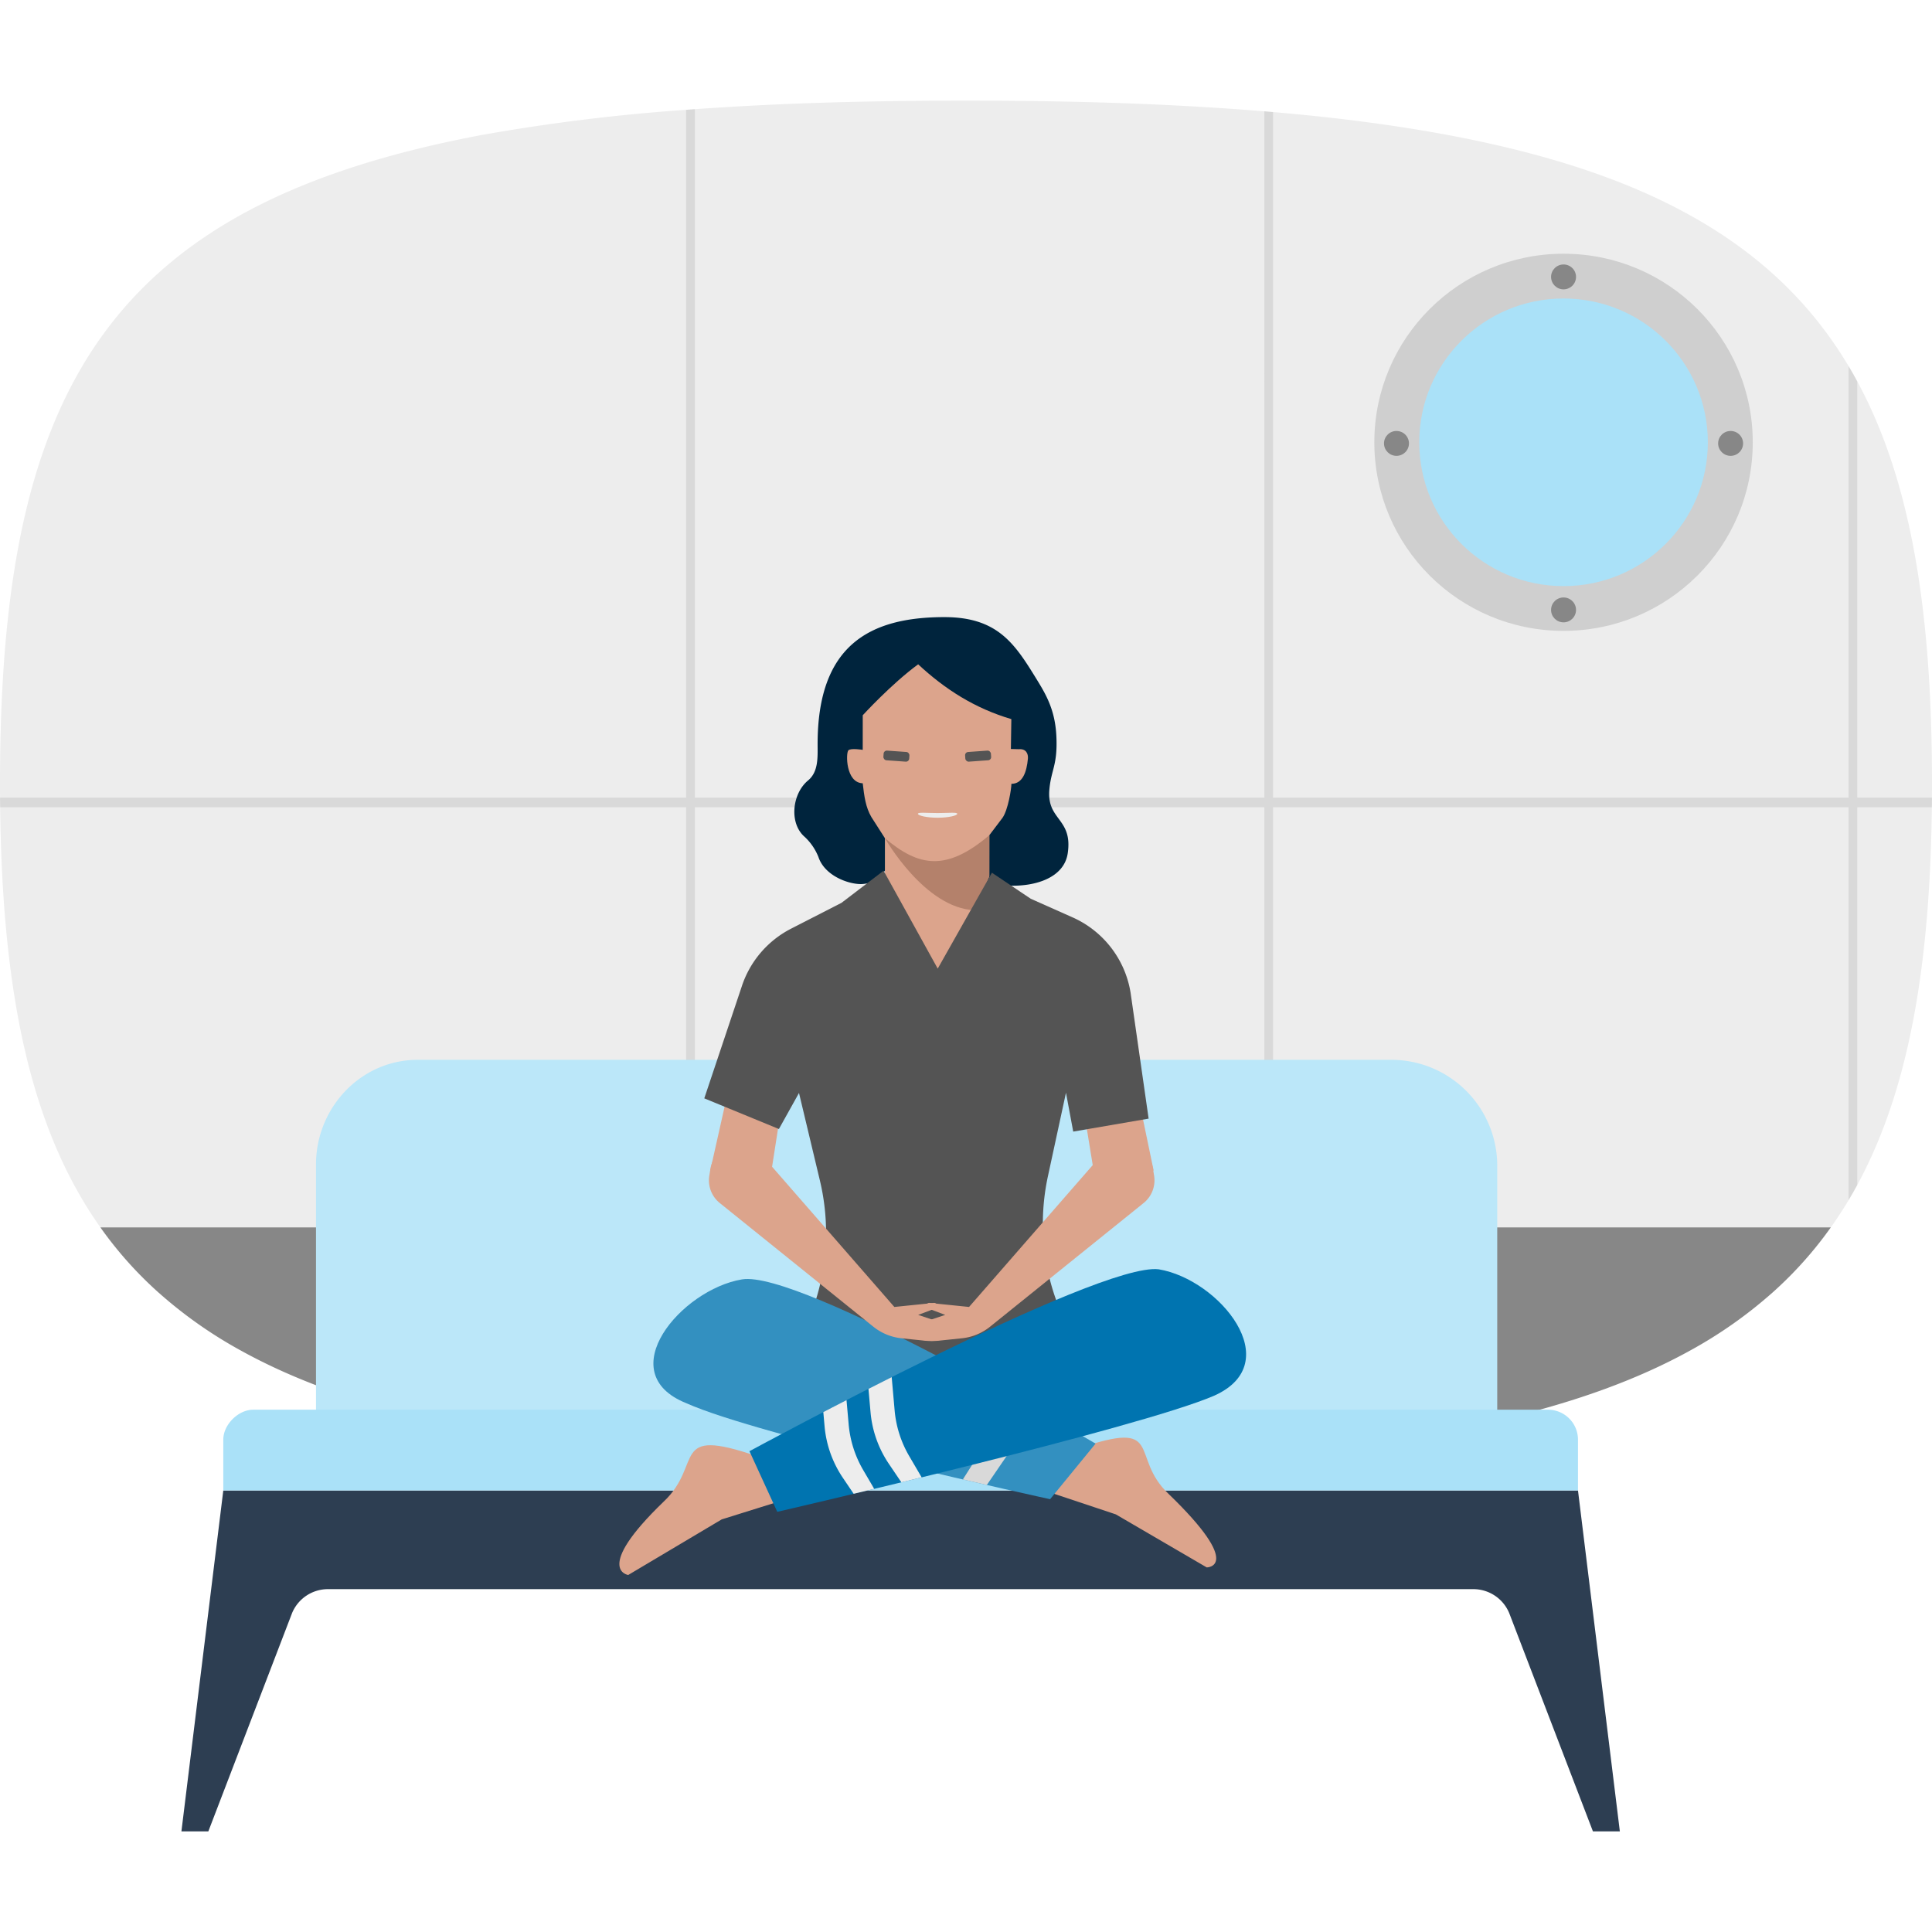
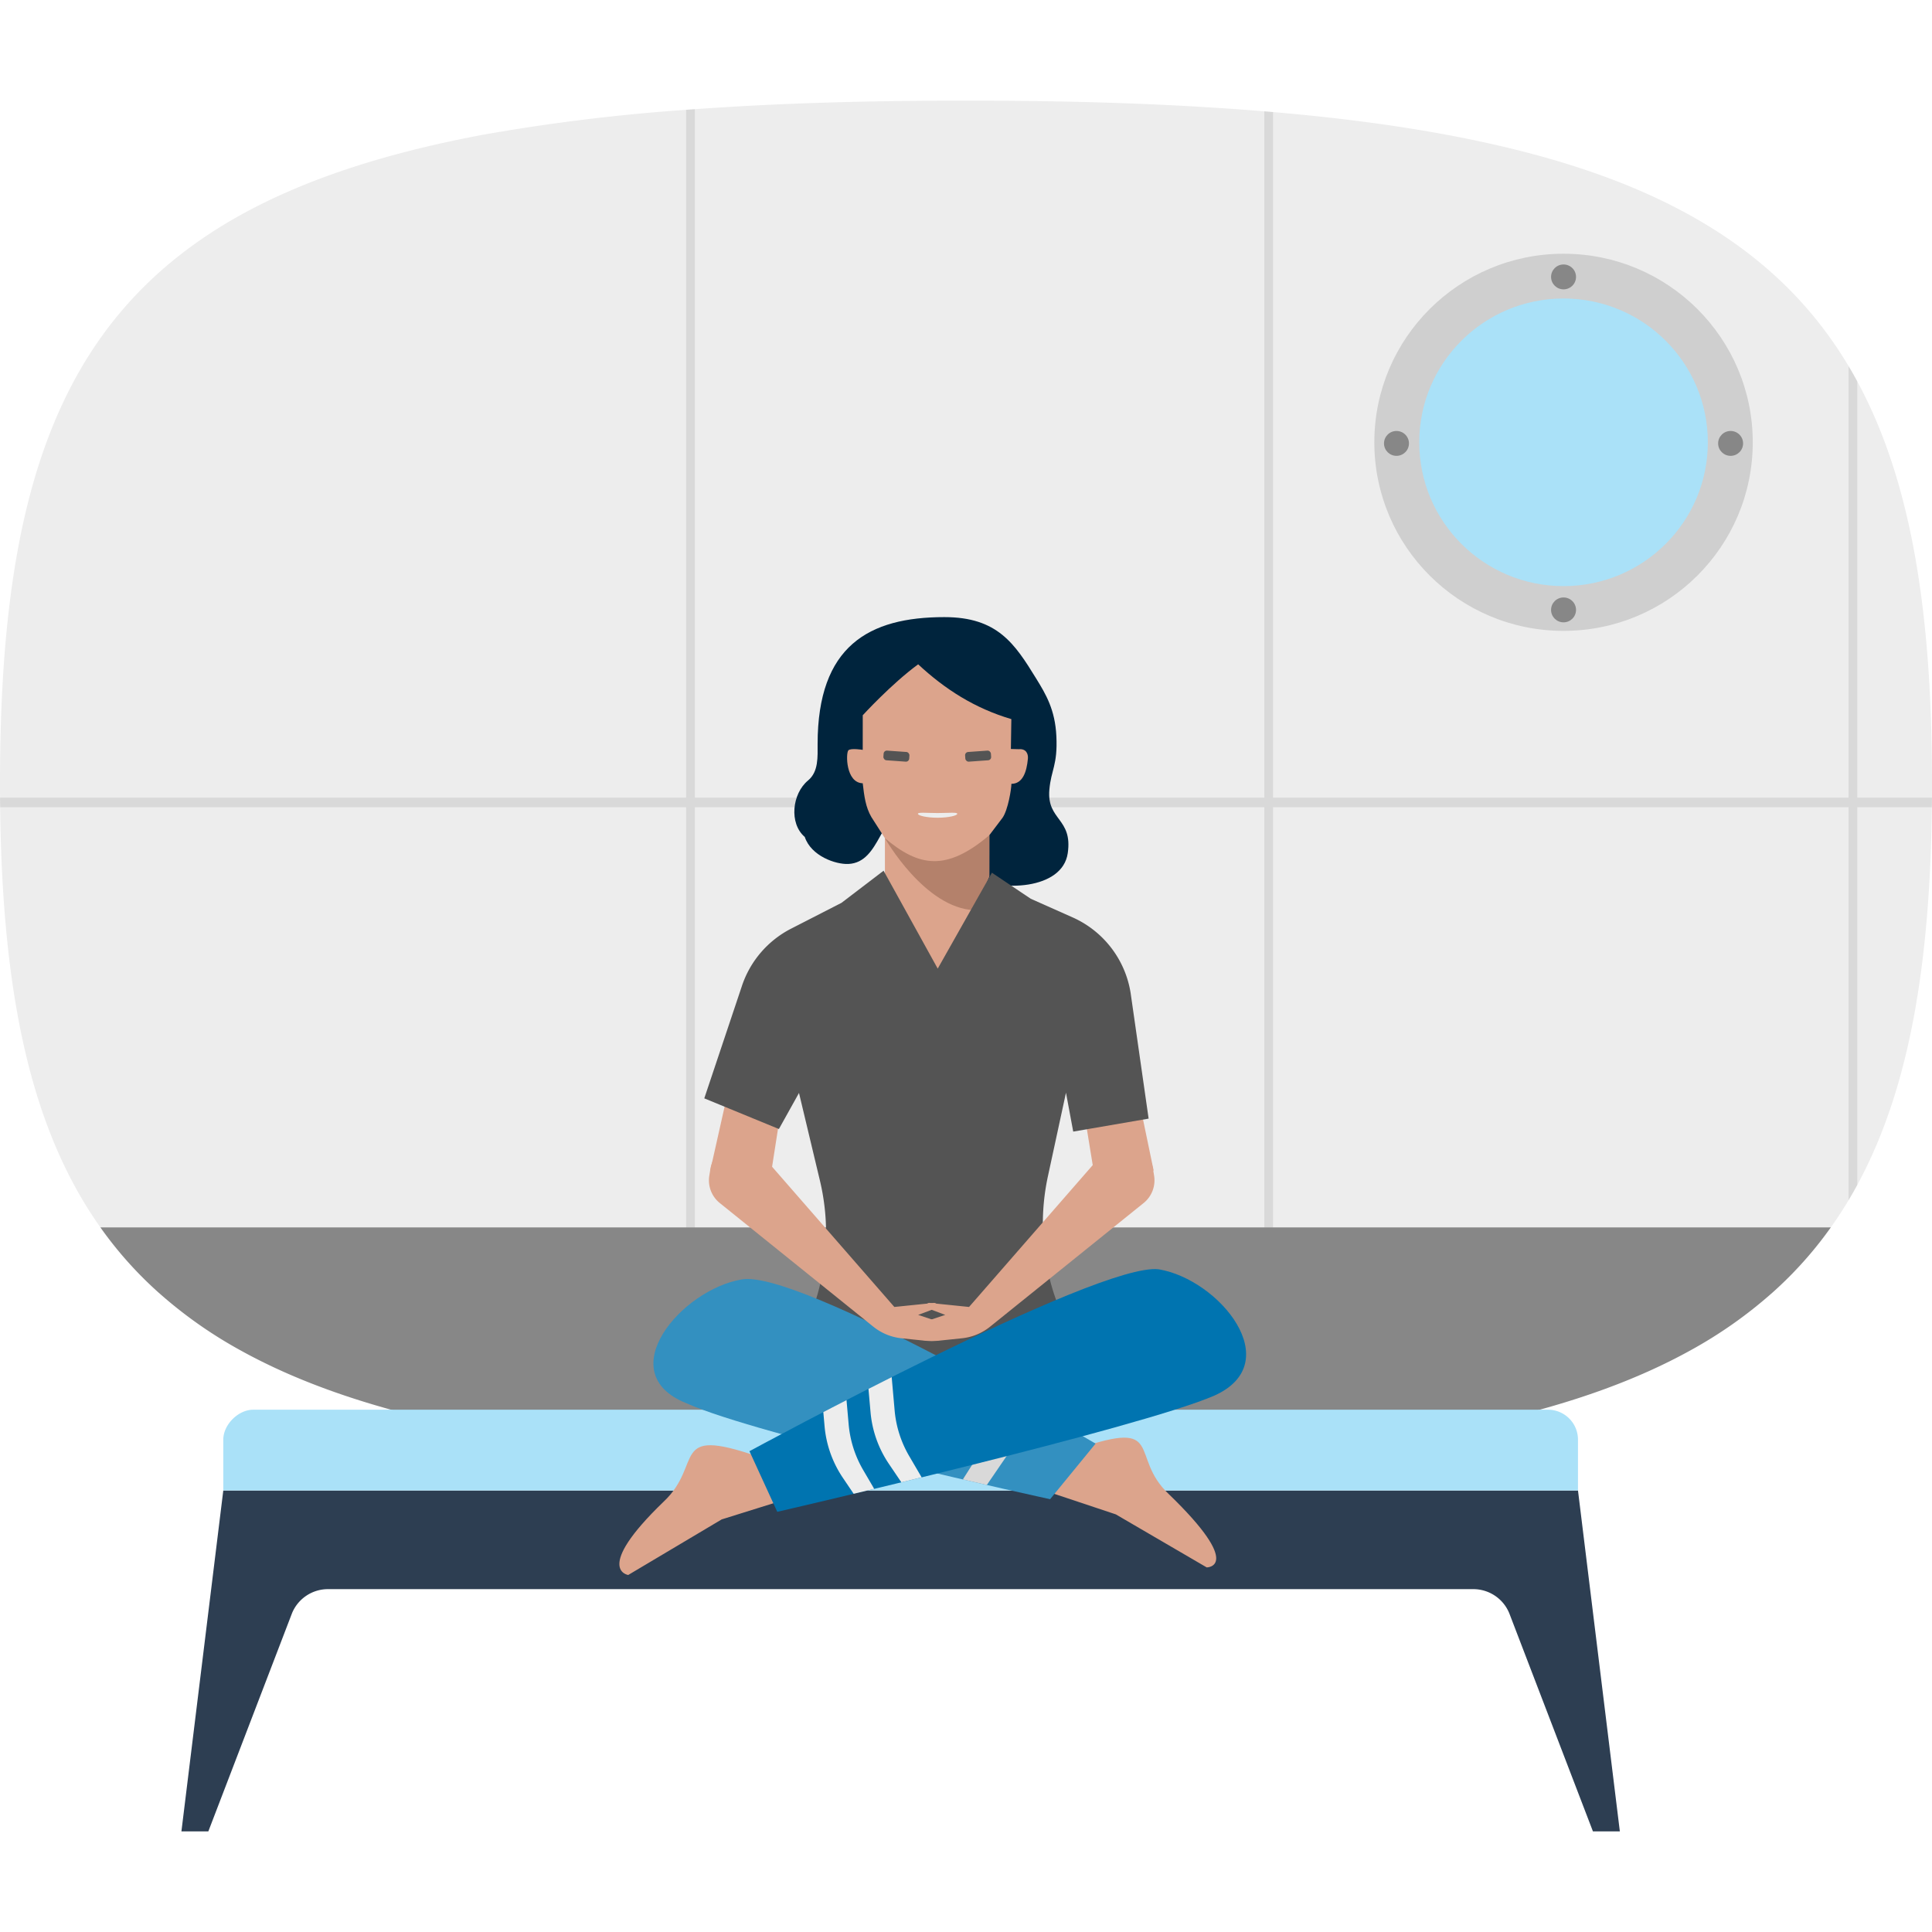
<svg xmlns="http://www.w3.org/2000/svg" viewBox="0 0 566.468 507.458" width="96" height="96">
  <defs>
    <clipPath id="a">
      <path fill="#3390c0" d="M321.226 393.768s-86.665-51.11-103.701-48.146c-17.777 2.962-38.518 27.406-16.296 36.295 21.48 9.63 106.664 28.147 106.664 28.147z" />
    </clipPath>
    <clipPath id="b">
      <path fill="#0074b0" d="M219.747 395.99s102.22-55.554 119.997-53.331c17.777 2.963 37.777 27.406 16.296 37.036-22.222 9.63-128.145 34.073-128.145 34.073z" />
    </clipPath>
  </defs>
  <g data-name="Layer 2">
    <g data-name="Layer 1">
      <path fill="#ededed" d="M566.468 200.049c0 1.449-.01 2.88-.01 4.31l-.027 2.814c-.558 46.376-6.65 82.73-21.874 110.752q-1.226 2.271-2.545 4.468-2.452 4.11-5.22 7.978a113.783 113.783 0 0 1-17.146 19.153H46.543a113.52 113.52 0 0 1-17.1-19.153C8.602 300.965.67 260.784.038 207.173l-.028-2.814c0-1.43-.009-2.861-.009-4.31C0 115.6 16.756 63.318 70.73 33.429c18.771-10.357 42.094-18.02 70.803-23.407a564.662 564.662 0 0 1 59.64-7.328c.845-.065 1.7-.13 2.554-.186q4.25-.307 8.61-.567C233.895.594 257.385 0 283.15 0s49.256.594 70.72 1.941q8.639.516 16.83 1.198c.855.065 1.7.14 2.555.214 18.8 1.607 35.89 3.845 51.429 6.753 28.71 5.387 52.032 13.05 70.804 23.49 20.452 11.34 35.601 25.923 46.524 44.248q1.324 2.202 2.545 4.477c15.957 29.434 21.911 68.045 21.911 117.728z" />
      <g style="mix-blend-mode:multiply" fill="#878787" opacity=".2">
        <path d="M373.255 3.353v345.363h-2.554V3.139c.854.065 1.7.14 2.554.214zM544.557 82.321v235.604q-1.226 2.271-2.545 4.468V77.844q1.324 2.202 2.545 4.477zM203.727 2.508v346.208h-2.554V2.694c.845-.065 1.7-.13 2.554-.186z" />
        <path d="M566.458 204.359l-.027 2.814H.037l-.028-2.814z" />
      </g>
      <ellipse cx="458.436" cy="100.181" fill="#cfcfcf" rx="55.477" ry="55.289" />
      <ellipse cx="458.436" cy="100.181" fill="#aae1f8" rx="42.308" ry="42.165" />
      <ellipse cx="458.436" cy="51.685" fill="#878787" rx="3.659" ry="3.647" />
      <ellipse cx="409.452" cy="100.503" fill="#878787" rx="3.659" ry="3.647" />
      <ellipse cx="507.42" cy="100.503" fill="#878787" rx="3.659" ry="3.647" />
      <ellipse cx="458.436" cy="149.32" fill="#878787" rx="3.659" ry="3.647" />
      <path fill="#878787" d="M536.792 330.371a113.783 113.783 0 0 1-17.146 19.153 130.985 130.985 0 0 1-23.991 16.895c-15.679 8.684-34.45 15.446-56.798 20.573q-6.77 1.56-14.006 2.917c-20.713 3.873-44.203 6.566-70.813 8.164-21.549 1.347-45.039 1.941-70.804 1.941q-38.648 0-70.813-1.94c-26.602-1.599-50.091-4.209-70.804-8.082q-7.44-1.393-14.406-3c-22.227-5.118-40.868-11.842-56.398-20.406a130.252 130.252 0 0 1-24.27-17.062 113.52 113.52 0 0 1-17.1-19.153z" />
-       <path fill="#bbe7f9" d="M438.994 385.58v-73.652a31.067 31.067 0 0 0-30.689-30.689H122.463c-16.66 0-29.812 14.03-29.812 30.69v73.652" />
      <path fill="#2d3e52" d="M53.194 507.458h7.891l24.551-64.007a11.393 11.393 0 0 1 10.522-7.015H431.98a11.393 11.393 0 0 1 10.522 7.015l24.55 64.007h7.892l-12.275-99.957H65.47z" />
      <path fill="#aae1f8" d="M462.668 407.501v-14.906a8.786 8.786 0 0 0-8.768-8.768H74.238c-4.384 0-8.768 4.384-8.768 8.768v14.906" />
      <path fill="#dca48c" d="M214.253 286.938l-5.989 26.708 5.897 7.276 11.771-5.463 4.127-26.495-15.806-2.026zM331.558 281.512l6.679 32.128-5.463 3.649-12.24-4.311-4.361-26.75 15.385-4.716z" />
-       <path fill="#00243d" d="M283.714 227.355c9.916 4.872 27.788 3.979 29.35-6.687 1.514-10.336-6.186-9.581-5.389-18.627.522-5.937 2.455-7.137 2.058-15.663-.365-7.838-3.122-12.38-5.89-16.884-6.322-10.28-11.349-18.055-26.936-18.058-22.18-.006-37.172 8.461-37.181 37.208 0 3.71.314 8.114-2.794 10.68-4.691 3.874-5.632 12.587-.97 16.568a16.279 16.279 0 0 1 4.008 5.888c1.865 5.593 9.032 8.088 12.772 7.92 9.638-.43 9.198-15.747 17.721-15.746l7.763 8.273c-.001 2.834-2.786 1.061 5.488 5.128" />
+       <path fill="#00243d" d="M283.714 227.355c9.916 4.872 27.788 3.979 29.35-6.687 1.514-10.336-6.186-9.581-5.389-18.627.522-5.937 2.455-7.137 2.058-15.663-.365-7.838-3.122-12.38-5.89-16.884-6.322-10.28-11.349-18.055-26.936-18.058-22.18-.006-37.172 8.461-37.181 37.208 0 3.71.314 8.114-2.794 10.68-4.691 3.874-5.632 12.587-.97 16.568c1.865 5.593 9.032 8.088 12.772 7.92 9.638-.43 9.198-15.747 17.721-15.746l7.763 8.273c-.001 2.834-2.786 1.061 5.488 5.128" />
      <path fill="#dca48c" d="M296.395 190.1l2.34.062c2.093-.188 2.786 1.32 2.65 2.785-.359 3.883-1.53 7.367-4.838 7.367.006 1.391-.959 7.58-2.59 9.942l-3.887 5.133-.002 12.045-15.164 35.15-15.443-35.15.003-11.17-3.97-6.203c-1.694-2.906-2.098-6.073-2.54-9.908-5.015-.146-4.981-8.898-4.204-9.666.728-.719 4.206-.133 4.206-.133l.004-10.145s8.415-9.209 16.246-14.935c7.885 7.327 16.589 12.895 27.323 16.065z" />
      <rect width="7.587" height="2.845" x="259.036" y="190.773" fill="#545454" rx=".948" transform="rotate(4.048 262.83 192.196)" />
      <rect width="7.587" height="2.845" x="282.997" y="190.773" fill="#545454" rx=".948" transform="rotate(175.952 286.79 192.196)" />
      <path fill="#ededed" d="M269.135 209.103c0 .527 2.583 1.153 5.769 1.153s5.768-.626 5.768-1.153-2.583-.221-5.768-.221-5.769-.306-5.769.22z" />
      <path fill="#b4816b" d="M290.085 215.365l-.017 12.069-4.288 9.94c-14.687-.563-26.319-21.121-26.319-21.121 9.886 8.354 17.972 9.876 30.624-.888" />
      <path fill="#545454" d="M314.671 302.283l22.11-3.804-5.276-36.82a29.278 29.278 0 0 0-17.014-22.184l-12.259-5.457-11.41-7.642-15.879 28.12-15.874-28.705-12.333 9.413-14.78 7.575a29.278 29.278 0 0 0-14.484 16.982l-10.975 32.775 21.88 8.991 5.891-10.573 6.13 25.673a66.096 66.096 0 0 1-2.15 37.88l-5.135 14.16c29.73 0 50.176.542 83.753.542l-6.04-14.538a66.096 66.096 0 0 1-3.566-39.33l5.288-24.458z" />
      <path fill="#dca48c" d="M302.708 406.36l24.444 8.149 26.666 15.555s11.11 0-11.111-21.481c-11.852-11.11-.74-22.222-26.666-13.333M235.302 408.583L211.6 415.99l-27.407 16.296s-10.37-1.481 10.37-21.48c11.852-11.112 1.482-22.223 27.407-13.334" />
      <path fill="#3390c0" d="M321.226 393.768s-86.665-51.11-103.701-48.146c-17.777 2.962-38.518 27.406-16.296 36.295 21.48 9.63 106.664 28.147 106.664 28.147z" />
      <g clip-path="url(#a)">
        <path fill="#d9d9d9" d="M302.708 377.781l-5.394 16.461-11.848 17.322-6.835-1.5 11.454-18.044 4.495-18.414 8.128 4.175z" />
      </g>
      <path fill="#0074b0" d="M219.747 395.99s102.22-55.554 119.997-53.331c17.777 2.963 37.777 27.406 16.296 37.036-22.222 9.63-128.145 34.073-128.145 34.073z" />
      <g fill="#ededed" clip-path="url(#b)">
        <path d="M254.251 373.378l.996 11.212a32.03 32.03 0 0 0 5.373 15.11l6.39 9.45 5.47-1.649-5.91-10.1a32.03 32.03 0 0 1-4.26-13.357l-1.223-13.855zM240.775 377.492l.995 11.212a32.03 32.03 0 0 0 5.373 15.11l6.39 9.45 5.47-1.649-5.91-10.1a32.03 32.03 0 0 1-4.26-13.358l-1.223-13.855z" />
      </g>
      <path fill="#dca48c" d="M223.181 308.92l39.044 44.78 11.564-1.183a.851.851 0 0 1 .386 1.644l-4.968 1.866 4.616 1.538h11.663a1.867 1.867 0 0 1 1.868 1.868 1.867 1.867 0 0 1-1.483 1.827l-9.866 2.077a15.777 15.777 0 0 1-4.887.253l-6.805-.71a15.777 15.777 0 0 1-8.259-3.403l-45.007-36.246a8.549 8.549 0 0 1-3.078-8.023l.33-2.036a8.549 8.549 0 0 1 5.778-6.759 8.549 8.549 0 0 1 9.104 2.506z" />
      <path fill="#dca48c" d="M323.175 308.92L284.13 353.7l-11.563-1.183a.851.851 0 0 0-.386 1.644l4.967 1.866-4.615 1.538H260.87a1.867 1.867 0 0 0-1.868 1.868 1.867 1.867 0 0 0 1.483 1.827l9.866 2.077a15.777 15.777 0 0 0 4.887.253l6.805-.71a15.777 15.777 0 0 0 8.259-3.403l45.007-36.246a8.549 8.549 0 0 0 3.077-8.023l-.329-2.036a8.549 8.549 0 0 0-5.778-6.759 8.549 8.549 0 0 0-9.104 2.506z" />
    </g>
  </g>
</svg>